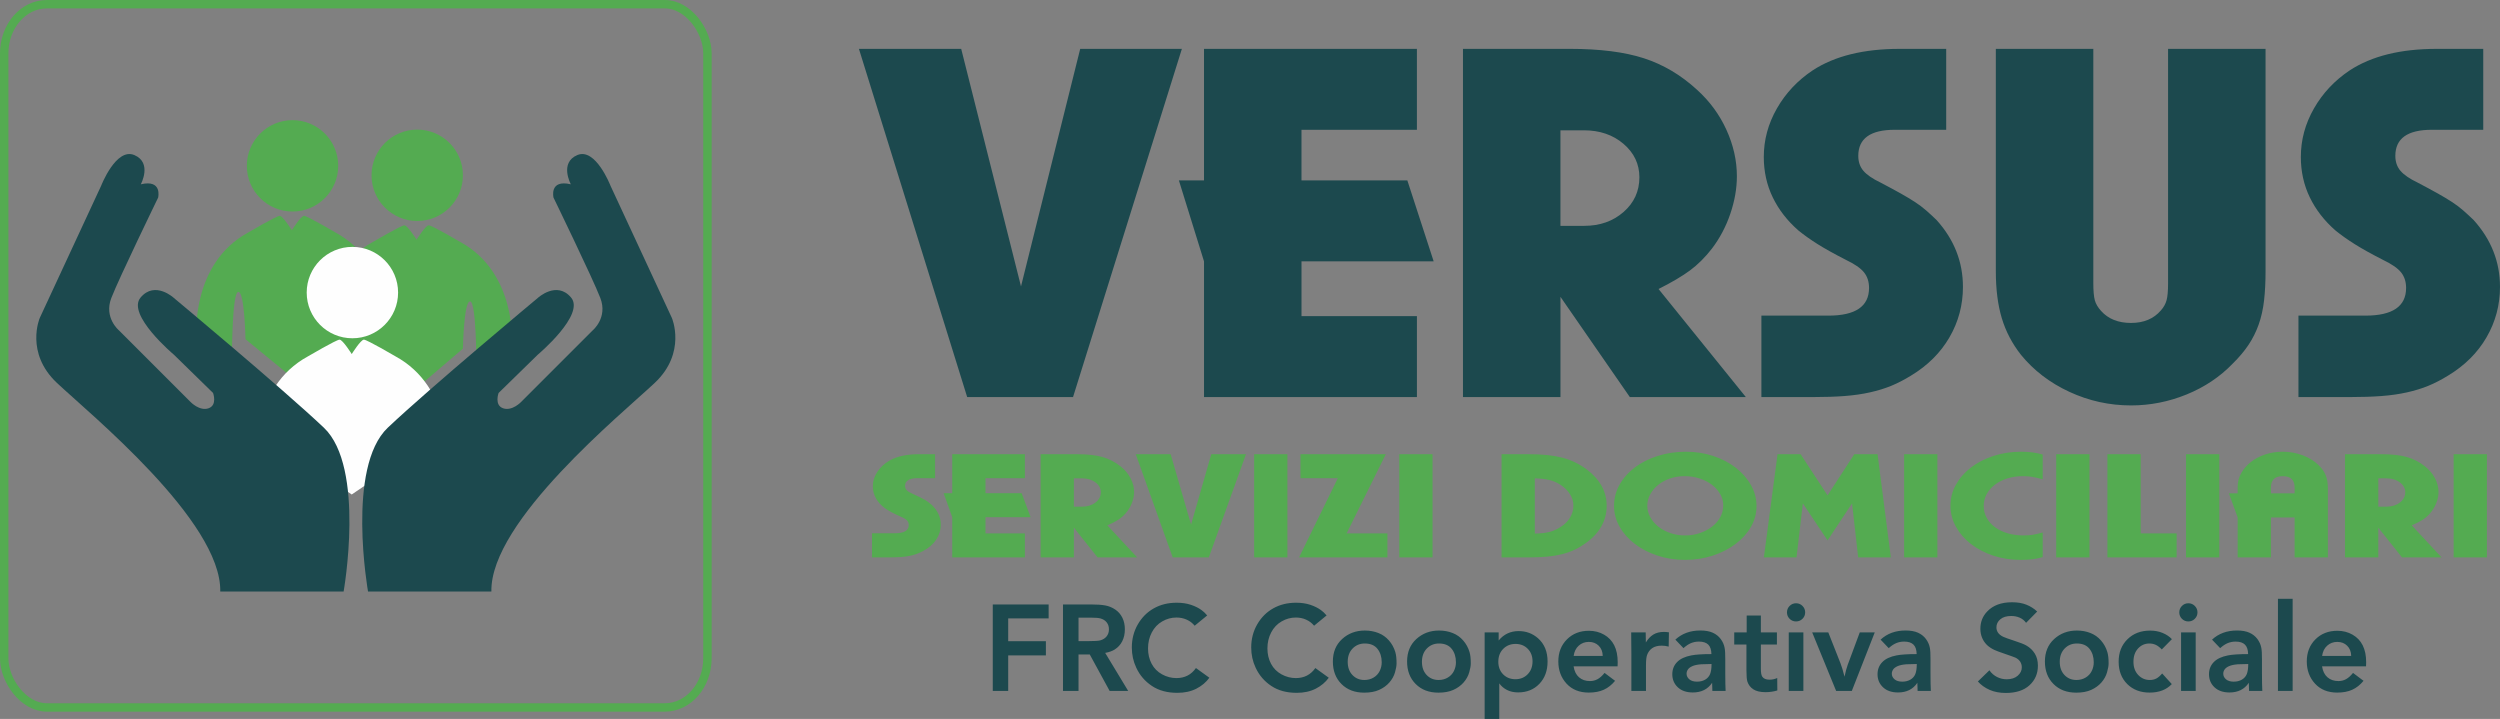
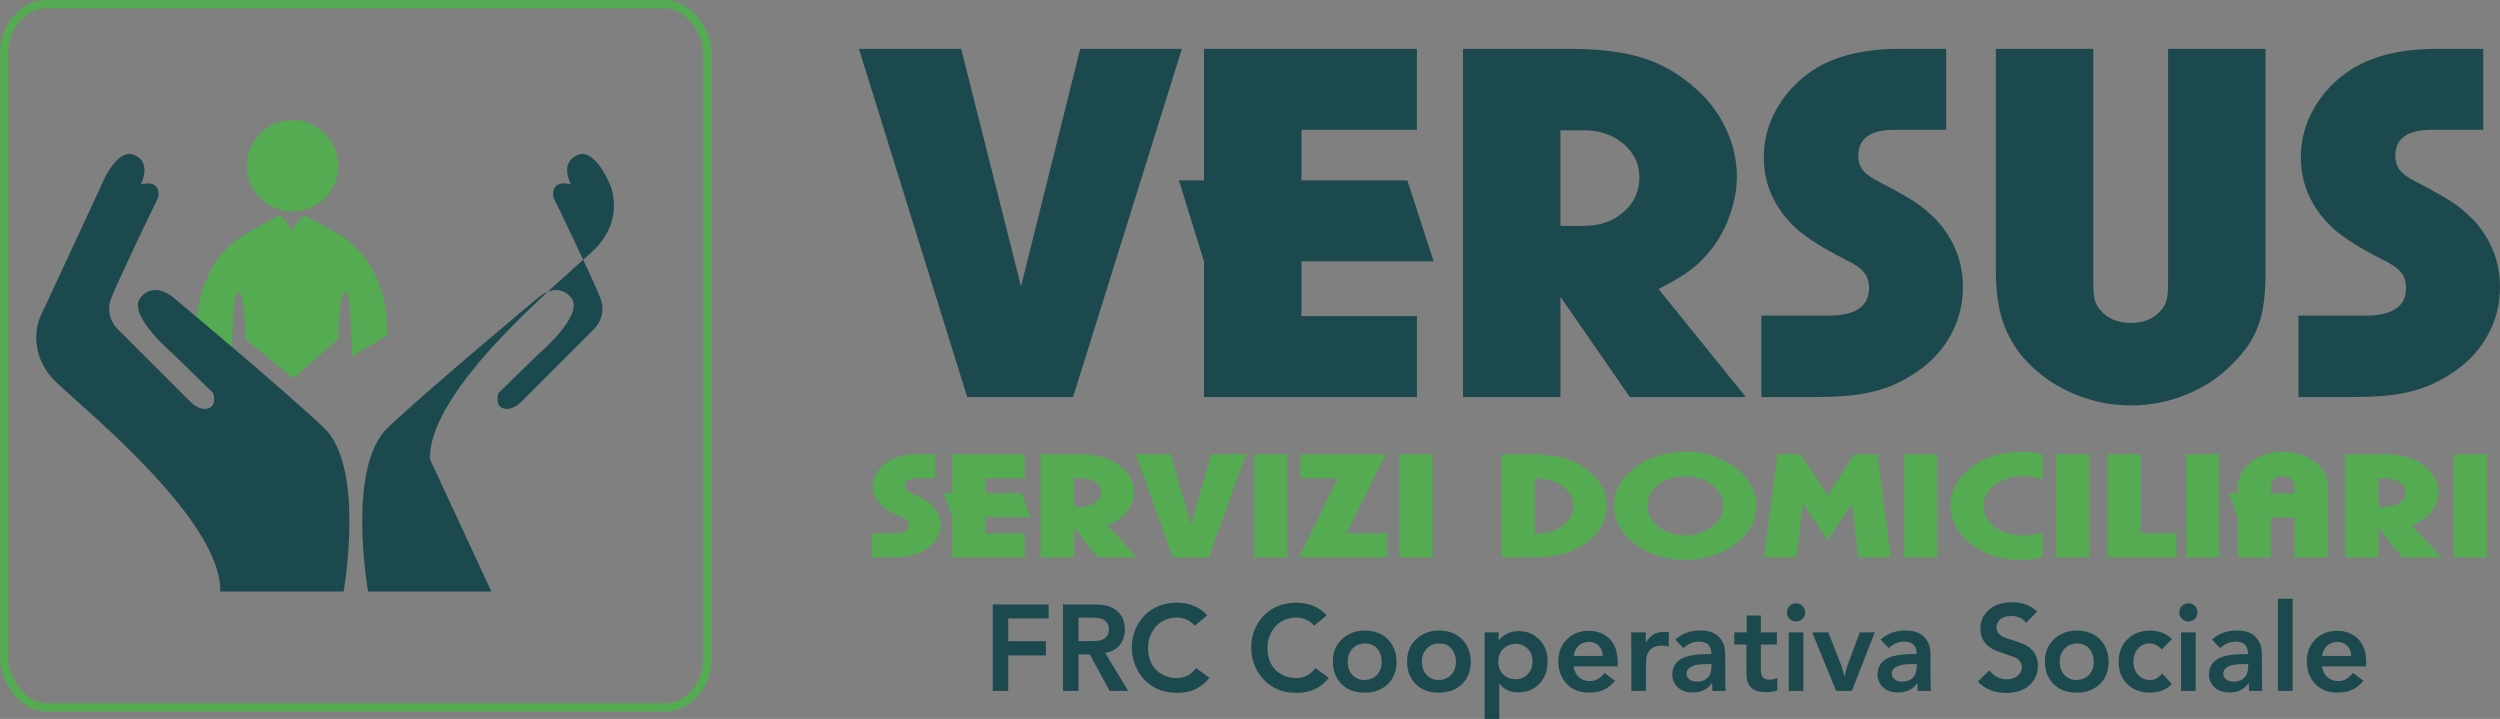
<svg xmlns="http://www.w3.org/2000/svg" xml:space="preserve" width="209.744mm" height="60.316mm" version="1.1" style="shape-rendering:geometricPrecision; text-rendering:geometricPrecision; image-rendering:optimizeQuality; fill-rule:evenodd; clip-rule:evenodd" viewBox="0 0 24258.55 6975.99">
  <rect x="0" y="0" width="24258.55" height="6975.99" fill="#808080" stroke="none" />
  <defs>
    <style type="text/css">
   
    .str0 {stroke:#54AB51;stroke-width:81.61;stroke-miterlimit:22.926}
    .fil3 {fill:none}
    .fil1 {fill:#FEFEFE}
    .fil0 {fill:#54AB51}
    .fil2 {fill:#1C494E}
    .fil5 {fill:#54AB51;fill-rule:nonzero}
    .fil4 {fill:#1C494E;fill-rule:nonzero}
    .fil6 {fill:#1C494E;fill-rule:nonzero}
   
  </style>
  </defs>
  <g id="Capa_x0020_1">
    <g id="_1335753264">
      <circle class="fil0" cx="2838.46" cy="1609.25" r="443.38" />
      <path class="fil0" d="M2845.08 3671.32l-463.04 -380.05c0,0 -8.73,-463.07 -69.88,-458.69 -61.16,4.37 -61.16,624.68 -61.16,624.68l-345.11 -200.94c0,0 -52.4,-698.94 502.37,-1000.36 0,0 275.21,-161.63 305.79,-161.63 30.58,0 117.94,139.78 117.94,139.78 0,0 87.36,-139.78 117.92,-139.78 30.58,0 305.79,161.63 305.79,161.63 554.78,301.42 502.38,1000.36 502.38,1000.36l-345.12 200.94c0,0 0,-620.31 -61.15,-624.68 -61.16,-4.38 -69.89,458.69 -69.89,458.69l-436.84 380.05z" />
-       <circle class="fil0" cx="4048.49" cy="1700.99" r="443.38" />
-       <path class="fil0" d="M4072.6 3741.22l-480.52 -358.2c0,0 -8.73,-463.07 -69.88,-458.7 -61.16,4.38 -61.16,624.69 -61.16,624.69l-345.11 -200.96c0,0 -52.4,-698.94 502.37,-1000.35 0,0 275.21,-161.64 305.79,-161.64 30.58,0 117.94,139.8 117.94,139.8 0,0 87.36,-139.8 117.94,-139.8 30.57,0 305.78,161.64 305.78,161.64 554.79,301.4 502.38,1000.35 502.38,1000.35l-345.11 200.96c0,0 0,-620.31 -61.16,-624.69 -61.15,-4.37 -69.89,458.7 -69.89,458.7l-419.35 358.2z" />
-       <circle class="fil1" cx="3419.45" cy="2838.96" r="443.38" />
-       <path class="fil1" d="M3412.98 4798.37l-449.94 -305.79c0,0 -8.73,-463.06 -69.88,-458.69 -61.16,4.38 -61.16,624.68 -61.16,624.68l-345.11 -200.94c0,0 -52.4,-698.94 502.37,-1000.36 0,0 275.21,-161.63 305.79,-161.63 30.58,0 117.94,139.8 117.94,139.8 0,0 87.36,-139.8 117.92,-139.8 30.58,0 305.79,161.63 305.79,161.63 554.79,301.42 502.38,1000.36 502.38,1000.36l-345.12 200.94c0,0 0,-620.3 -61.15,-624.68 -61.16,-4.37 -69.89,458.69 -69.89,458.69l-449.93 305.79z" />
      <path class="fil2" d="M2137.35 5739.56l1196.93 0c0,0 214.04,-1205.66 -192.21,-1590.08 -406.26,-384.4 -1454.68,-1258.08 -1454.68,-1258.08 0,0 -183.46,-170.38 -323.25,-4.37 -139.8,165.99 323.25,554.78 323.25,554.78l380.05 371.32c0,0 43.67,117.95 -43.68,148.52 -87.36,30.58 -174.74,-61.15 -174.74,-61.15l-694.56 -694.57c0,0 -148.53,-122.31 -74.26,-314.52 74.26,-192.21 454.29,-974.15 454.29,-974.15 0,0 43.64,-179.14 -168.22,-128.9 0,0 113.59,-209.68 -63.33,-283.94 -176.92,-74.26 -321.08,297.04 -321.08,297.04l-596.29 1284.28c0,0 -144.14,336.36 166,629.04 310.14,292.67 1598.82,1341.08 1585.77,2024.79z" />
-       <path class="fil2" d="M4768.08 5739.56l-1196.93 0c0,0 -214.04,-1205.66 192.21,-1590.08 406.26,-384.4 1454.68,-1258.08 1454.68,-1258.08 0,0 183.46,-170.38 323.25,-4.37 139.8,165.99 -323.25,554.78 -323.25,554.78l-380.05 371.32c0,0 -43.67,117.95 43.68,148.52 87.36,30.58 174.74,-61.15 174.74,-61.15l694.57 -694.57c0,0 148.52,-122.31 74.26,-314.52 -74.26,-192.21 -454.3,-974.15 -454.3,-974.15 0,0 -43.64,-179.14 168.22,-128.9 0,0 -113.59,-209.68 63.33,-283.94 176.92,-74.26 321.08,297.04 321.08,297.04l596.29 1284.28c0,0 144.14,336.36 -165.99,629.04 -310.15,292.67 -1598.83,1341.08 -1585.79,2024.79z" />
+       <path class="fil2" d="M4768.08 5739.56l-1196.93 0c0,0 -214.04,-1205.66 192.21,-1590.08 406.26,-384.4 1454.68,-1258.08 1454.68,-1258.08 0,0 183.46,-170.38 323.25,-4.37 139.8,165.99 -323.25,554.78 -323.25,554.78l-380.05 371.32c0,0 -43.67,117.95 43.68,148.52 87.36,30.58 174.74,-61.15 174.74,-61.15l694.57 -694.57c0,0 148.52,-122.31 74.26,-314.52 -74.26,-192.21 -454.3,-974.15 -454.3,-974.15 0,0 -43.64,-179.14 168.22,-128.9 0,0 -113.59,-209.68 63.33,-283.94 176.92,-74.26 321.08,297.04 321.08,297.04c0,0 144.14,336.36 -165.99,629.04 -310.15,292.67 -1598.83,1341.08 -1585.79,2024.79z" />
    </g>
    <rect class="fil3 str0" x="40.8" y="40.8" width="6823.81" height="6823.82" rx="412.99" ry="476.77" />
    <g id="_1335750480">
      <g>
        <path class="fil4" d="M8334.56 474.09l992.34 0 580.31 2304.9 574.52 -2304.9 986.55 0 -1056.18 3378.84 -1027.17 0 -1050.38 -3378.84zm3348.45 2061.75l-243.74 -785.19 243.74 0 0 -1276.56 2065.94 0 0 785.19 -1120.01 0 0 491.37 1027.15 0 255.35 785.19 -1282.5 0 0 531.9 1120.01 0 0 785.19 -2065.94 0 0 -1317.09zm2512.8 -2061.75l1038.76 0c290.16,0 529.07,30.39 716.71,91.18 187.63,60.78 358.83,162.09 513.58,303.94 123.8,111.45 219.55,241.47 287.26,390.07 67.71,148.59 101.56,298.87 101.56,450.85 0,118.2 -21.28,239.78 -63.83,364.73 -42.56,124.96 -102.53,238.09 -179.91,339.41 -65.77,84.43 -136.37,154.51 -211.82,210.23 -75.44,55.72 -177,115.67 -304.68,179.82l847.26 1048.61 -1125.8 0 -673.18 -972.63 0 972.63 -945.92 0 0 -3378.84zm1178.03 1717.28c150.89,0 277.59,-44.75 380.12,-134.24 102.52,-89.48 153.79,-201.78 153.79,-336.87 0,-128.33 -51.27,-236.4 -153.79,-324.21 -102.53,-87.8 -231.17,-131.7 -385.92,-131.7l-226.32 0 0 927.02 232.11 0zm1717.75 871.31l649.96 0c263.08,0 394.62,-89.5 394.62,-268.49 0,-60.78 -16.45,-111.44 -49.33,-151.96 -32.89,-40.53 -91.89,-81.05 -177,-121.58 -112.2,-57.41 -203.12,-108.07 -272.76,-151.97 -69.64,-43.9 -131.54,-87.81 -185.7,-131.71 -108.33,-94.56 -191.49,-201.78 -249.53,-321.67 -58.04,-119.89 -87.06,-250.76 -87.06,-392.6 0,-165.48 42.56,-322.51 127.67,-471.11 85.11,-148.6 201.18,-271.87 348.19,-369.8 212.79,-138.45 493.28,-207.69 841.47,-207.69l452.65 0 0 785.19 -499.09 0c-235.98,0 -353.98,84.42 -353.98,253.28 0,57.41 16.45,105.54 49.33,144.38 32.88,38.84 88.02,76.83 165.39,113.98 77.36,40.53 143.14,75.99 197.3,106.38 54.16,30.39 100.59,58.26 139.28,83.59 38.7,25.33 74.48,52.35 107.37,81.05 32.88,28.69 66.73,59.93 101.56,93.71 170.23,189.12 255.35,405.27 255.35,648.41 0,175.61 -43.53,338.57 -130.58,488.85 -87.06,150.29 -211.82,274.39 -374.32,372.33 -65.77,40.53 -129.61,73.45 -191.51,98.78 -61.9,25.33 -130.57,46.44 -206.01,63.32 -75.44,16.89 -157.65,28.71 -246.64,35.46 -88.98,6.75 -191.51,10.13 -307.57,10.13l-499.08 0 0 -790.26zm3946.18 -2588.59l945.93 0 0 2152.94c0,108.07 -4.83,204.31 -14.52,288.74 -9.67,84.43 -27.08,162.11 -52.23,233.03 -25.14,70.92 -58.03,136.78 -98.66,197.57 -40.62,60.79 -91.88,121.58 -153.78,182.36 -123.81,128.33 -272.76,227.96 -446.86,298.88 -174.09,70.92 -353.99,106.38 -539.69,106.38 -208.92,0 -408.16,-43.9 -597.73,-131.71 -189.57,-87.81 -346.26,-207.7 -470.07,-359.66 -85.1,-108.07 -147,-226.27 -185.69,-354.61 -38.69,-128.33 -58.03,-280.31 -58.03,-455.91l0 -2158 945.92 0 0 2269.45c0,77.66 4.83,134.23 14.5,169.69 9.68,35.46 29.99,70.08 60.93,103.85 69.64,77.68 166.36,116.51 290.16,116.51 123.8,0 220.52,-40.53 290.16,-121.58 27.09,-30.39 45.47,-63.32 55.13,-98.78 9.67,-35.46 14.5,-90.34 14.5,-164.63l0 -2274.52zm1265.1 2588.59l649.95 0c263.09,0 394.62,-89.5 394.62,-268.49 0,-60.78 -16.45,-111.44 -49.33,-151.96 -32.88,-40.53 -91.89,-81.05 -177,-121.58 -112.2,-57.41 -203.11,-108.07 -272.76,-151.97 -69.64,-43.9 -131.54,-87.81 -185.7,-131.71 -108.31,-94.56 -191.49,-201.78 -249.53,-321.67 -58.03,-119.89 -87.04,-250.76 -87.04,-392.6 0,-165.48 42.55,-322.51 127.67,-471.11 85.11,-148.6 201.16,-271.87 348.18,-369.8 212.79,-138.45 493.28,-207.69 841.47,-207.69l452.66 0 0 785.19 -499.09 0c-235.99,0 -353.99,84.42 -353.99,253.28 0,57.41 16.45,105.54 49.33,144.38 32.89,38.84 88.02,76.83 165.4,113.98 77.36,40.53 143.13,75.99 197.29,106.38 54.17,30.39 100.6,58.26 139.29,83.59 38.69,25.33 74.47,52.35 107.35,81.05 32.89,28.69 66.75,59.93 101.56,93.71 170.24,189.12 255.35,405.27 255.35,648.41 0,175.61 -43.52,338.57 -130.58,488.85 -87.04,150.29 -211.82,274.39 -374.32,372.33 -65.76,40.53 -129.61,73.45 -191.51,98.78 -61.9,25.33 -130.55,46.44 -206,63.32 -75.44,16.89 -157.66,28.71 -246.64,35.46 -88.99,6.75 -191.51,10.13 -307.58,10.13l-499.06 0 0 -790.26z" />
        <path class="fil5" d="M8461.43 5174.45l221.84 0c89.8,0 134.71,-26.52 134.71,-79.56 0,-18.02 -5.62,-33.03 -16.85,-45.05 -11.22,-12.01 -31.35,-24.02 -60.41,-36.03 -38.31,-17.01 -69.33,-32.04 -93.09,-45.05 -23.78,-13.01 -44.91,-26.02 -63.39,-39.03 -36.98,-28.02 -65.37,-59.81 -85.17,-95.34 -19.81,-35.53 -29.71,-74.31 -29.71,-116.35 0,-49.05 14.53,-95.59 43.58,-139.62 29.05,-44.04 68.67,-80.58 118.84,-109.61 72.63,-41.04 168.36,-61.55 287.22,-61.55l154.5 0 0 232.72 -170.35 0c-80.56,0 -120.83,25.02 -120.83,75.06 0,17.02 5.62,31.29 16.84,42.79 11.23,11.51 30.04,22.77 56.45,33.78 26.42,12.01 48.87,22.52 67.36,31.53 18.47,9.01 34.33,17.27 47.52,24.77 13.2,7.51 25.42,15.51 36.64,24.02 11.23,8.5 22.78,17.77 34.66,27.77 58.11,56.05 87.16,120.11 87.16,192.18 0,52.05 -14.86,100.34 -44.56,144.88 -29.71,44.54 -72.3,81.32 -127.77,110.35 -22.45,12.01 -44.24,21.77 -65.36,29.27 -21.13,7.51 -44.56,13.76 -70.32,18.77 -25.75,5 -53.8,8.5 -84.19,10.5 -30.37,2 -65.36,3.01 -104.98,3.01l-170.34 0 0 -234.22zm778.45 -156.14l-83.19 -232.72 83.19 0 0 -378.34 705.17 0 0 232.72 -382.31 0 0 145.62 350.62 0 87.14 232.72 -437.75 0 0 157.64 382.31 0 0 232.72 -705.17 0 0 -390.36zm857.67 -611.06l354.56 0c99.05,0 180.6,9.01 244.64,27.03 64.04,18.01 122.48,48.04 175.29,90.07 42.25,33.03 74.93,71.57 98.05,115.61 23.11,44.04 34.67,88.58 34.67,133.62 0,35.03 -7.26,71.06 -21.79,108.09 -14.53,37.03 -35.01,70.56 -61.43,100.6 -22.44,25.02 -46.54,45.79 -72.3,62.3 -25.73,16.52 -60.41,34.28 -103.99,53.3l289.2 310.78 -384.27 0 -229.78 -288.27 0 288.27 -322.87 0 0 -1001.41zm402.11 508.96c51.5,0 94.75,-13.27 129.73,-39.79 35.01,-26.52 52.5,-59.81 52.5,-99.84 0,-38.04 -17.49,-70.07 -52.5,-96.09 -34.99,-26.02 -78.89,-39.03 -131.71,-39.03l-77.26 0 0 274.75 79.24 0zm520.95 -508.96l338.73 0 198.08 683.12 196.09 -683.12 336.74 0 -360.51 1001.41 -350.59 0 -358.53 -1001.41zm1148.85 0l322.87 0 0 1001.41 -322.87 0 0 -1001.41zm812.14 232.72l-362.48 0 0 -232.72 827.97 0 -380.32 768.7 396.16 0 0 232.72 -857.68 0 376.35 -768.7zm596.22 -232.72l322.87 0 0 1001.41 -322.87 0 0 -1001.41zm992.39 0l267.41 0c64.7,0 123.46,2.75 176.29,8.26 52.81,5.51 101.35,14.02 145.59,25.53 44.24,11.51 85.49,26.52 123.8,45.04 38.29,18.52 75.27,40.79 110.92,66.82 130.74,98.09 196.11,216.7 196.11,355.82 0,70.07 -16.85,135.62 -50.51,196.68 -33.68,61.06 -84.19,115.61 -151.53,163.66 -35.67,26.02 -71.96,47.79 -108.95,65.3 -36.98,17.52 -77.25,31.78 -120.83,42.79 -43.58,11.01 -91.79,19.01 -144.6,24.02 -52.82,5.01 -112.25,7.51 -178.26,7.51l-265.43 0 0 -1001.41zm322.86 770.2c58.11,-0.99 106.31,-6.5 144.6,-16.52 38.31,-10 75.28,-27.02 110.94,-51.04 38.29,-25.03 67.67,-55.31 88.13,-90.84 20.48,-35.53 30.72,-72.82 30.72,-111.85 0,-39.03 -10.89,-76.07 -32.68,-111.1 -21.79,-35.03 -52.49,-65.55 -92.12,-91.58 -34.33,-22.02 -69.97,-37.54 -106.95,-46.55 -36.98,-9 -84.52,-14.5 -142.63,-16.5l0 535.98zm1467.78 -794.22c92.43,0 180.25,13.76 263.45,41.29 83.19,27.53 155.83,65.31 217.88,113.36 62.06,48.04 111.26,104.09 147.58,168.14 36.32,64.06 54.47,132.13 54.47,204.19 0,72.07 -18.16,139.62 -54.47,202.68 -36.32,63.06 -86.18,118.36 -149.56,165.9 -63.39,47.55 -137,85.08 -220.86,112.6 -83.85,27.53 -173.31,41.29 -268.4,41.29 -95.07,0 -184.22,-13.76 -267.41,-41.29 -83.19,-27.53 -156.15,-65.06 -218.87,-112.6 -62.72,-47.54 -112.25,-103.09 -148.56,-166.65 -36.31,-63.55 -54.46,-131.36 -54.46,-203.43 0,-74.07 18.16,-143.13 54.46,-207.19 36.32,-64.06 85.84,-119.61 148.56,-166.65 62.72,-47.04 136.67,-84.07 221.84,-111.1 85.18,-27.03 176.63,-40.54 274.35,-40.54zm-15.86 237.21c-50.17,0 -97.05,7.51 -140.63,22.52 -43.58,15.01 -81.55,35.54 -113.9,61.56 -32.36,26.02 -58.11,56.55 -77.25,91.58 -19.15,35.03 -28.72,72.07 -28.72,111.1 0,39.03 9.56,76.07 28.72,111.1 19.14,35.03 45.56,65.81 79.23,92.34 33.67,26.52 72.63,47.29 116.86,62.3 44.24,15.01 91.45,22.52 141.63,22.52 51.5,0 99.71,-7.76 144.6,-23.27 44.9,-15.52 84.19,-36.28 117.87,-62.3 33.68,-26.02 60.07,-56.81 79.23,-92.34 19.14,-35.53 28.72,-73.32 28.72,-113.34 0,-39.05 -9.91,-75.83 -29.71,-110.36 -19.81,-34.52 -46.54,-64.55 -80.22,-90.07 -33.67,-25.53 -73.28,-45.8 -118.85,-60.81 -45.55,-15.01 -94.75,-22.52 -147.57,-22.52zm903.24 -213.19l223.83 0 261.47 399.37 259.48 -399.37 225.81 0 128.75 1001.41 -316.93 0 -59.43 -523.98 -237.69 358.83 -239.69 -358.83 -61.4 523.98 -316.91 0 132.71 -1001.41zm1228.08 0l322.87 0 0 1001.41 -322.87 0 0 -1001.41zm1344.96 998.41c-33,10.02 -66.68,17.02 -101.02,21.03 -34.33,4 -72.63,6 -114.88,6 -93.76,0 -181.9,-13.76 -264.44,-41.29 -82.53,-27.53 -154.5,-65.06 -215.9,-112.6 -61.41,-47.54 -109.94,-103.34 -145.6,-167.4 -35.65,-64.05 -53.47,-132.12 -53.47,-204.18 0,-73.06 17.82,-141.38 53.47,-204.93 35.66,-63.55 84.52,-119.1 146.6,-166.65 62.06,-47.55 134.7,-84.82 217.89,-111.85 83.19,-27.03 172.99,-40.54 269.38,-40.54 39.61,0 76.26,2.26 109.94,6.75 33.66,4.51 66.34,11.27 98.03,20.27l0 240.21c-40.93,-11.01 -74.93,-18.76 -102,-23.27 -27.08,-4.5 -56.46,-6.75 -88.15,-6.75 -55.46,0 -106.3,7.26 -152.52,21.77 -46.22,14.52 -86.5,34.79 -120.84,60.81 -34.33,26.02 -61.06,56.55 -80.21,91.58 -19.15,35.03 -28.72,73.57 -28.72,115.61 0,41.04 9.56,79.06 28.72,114.1 19.15,35.03 45.88,65.31 80.21,90.84 34.34,25.53 75.28,45.29 122.83,59.3 47.52,14.02 99.69,21.03 156.47,21.03 31.7,0 60.08,-2 85.18,-6 25.09,-4.01 58.09,-11.52 99.03,-22.53l0 238.72zm130.73 -998.41l322.87 0 0 1001.41 -322.87 0 0 -1001.41zm497.19 0l322.86 0 0 768.7 348.63 0 0 232.72 -671.49 0 0 -1001.41zm762.6 0l322.86 0 0 1001.41 -322.86 0 0 -1001.41zm501.15 614.06l-85.17 -234.22 85.17 0 0 -64.56c0,-47.04 11.55,-91.08 34.66,-132.12 23.11,-41.04 54.47,-77.07 94.09,-108.09 39.62,-31.03 85.84,-55.31 138.65,-72.82 52.83,-17.52 109.61,-26.28 170.35,-26.28 67.34,0 131.72,11.51 193.13,34.54 61.41,23.02 112.58,54.54 153.51,94.59 33.01,32.03 56.45,65.31 70.32,99.84 13.87,34.54 20.8,76.32 20.8,125.36l0 671.12 -322.86 0 0 -387.35 -229.78 0 0 387.35 -322.87 0 0 -387.35zm552.65 -234.22l0 -57.05c0,-73.06 -38.31,-109.6 -114.89,-109.6 -76.58,0 -114.88,36.54 -114.88,109.6l0 57.05 229.78 0zm489.24 -379.84l354.56 0c99.05,0 180.59,9.01 244.63,27.03 64.05,18.01 122.49,48.04 175.3,90.07 42.25,33.03 74.93,71.57 98.05,115.61 23.1,44.04 34.66,88.58 34.66,133.62 0,35.03 -7.26,71.06 -21.79,108.09 -14.53,37.03 -35,70.56 -61.41,100.6 -22.45,25.02 -46.54,45.79 -72.3,62.3 -25.75,16.52 -60.41,34.28 -103.99,53.3l289.2 310.78 -384.28 0 -229.77 -288.27 0 288.27 -322.87 0 0 -1001.41zm402.11 508.96c51.5,0 94.75,-13.27 129.73,-39.79 35,-26.52 52.49,-59.81 52.49,-99.84 0,-38.04 -17.49,-70.07 -52.49,-96.09 -34.99,-26.02 -78.89,-39.03 -131.71,-39.03l-77.26 0 0 274.75 79.24 0zm651.67 -508.96l322.86 0 0 1001.41 -322.86 0 0 -1001.41z" />
      </g>
      <path class="fil6" d="M9633.21 5865.19l542.11 0 0 135.04 -392.31 0 0 221.45 365.75 0 0 137.79 -365.75 0 0 344.87 -149.8 0 0 -839.16zm832.08 485.03l0 354.12 -150.59 0 0 -839.16 272.24 0c58.47,0 104.72,3.34 138.97,9.84 34.64,6.5 66.72,19.88 96.25,39.76 29.72,20.08 52.57,46.46 68.7,79.13 16.15,32.67 24.22,70.08 24.22,112.4 0,43.12 -8.27,81.3 -25.01,114.96 -16.74,33.66 -41.34,60.63 -73.62,81.1 -23.43,14.95 -54.14,25.98 -92.32,32.87l223.22 369.09 -179.92 0 -193.1 -354.12 -109.05 0zm0 -129.13l95.66 0c58.47,0 96.66,-2.37 114.18,-6.89 27.35,-7.68 48.41,-20.86 63.18,-39.57 14.76,-18.7 22.24,-41.34 22.24,-68.31 0,-25.78 -7.09,-47.84 -21.26,-66.33 -14.36,-18.51 -34.05,-31.31 -59.45,-38.58 -18.51,-5.52 -49.21,-8.07 -92.32,-8.07l-122.24 0 0 227.75zm1248.58 -249.21l-121.26 99.8c-21.06,-25.79 -46.84,-45.48 -77.55,-59.05 -30.51,-13.77 -63.59,-20.47 -99.41,-20.47 -48.43,0 -94.49,12.4 -137.79,37.4 -43.5,24.99 -77.36,60.82 -101.57,107.27 -24.22,46.46 -36.42,98.23 -36.42,155.12 0,55.7 11.81,105.5 35.24,149.41 23.42,43.89 57.27,77.95 101.18,102.16 44.09,24.21 90.55,36.22 139.37,36.22 80.71,0 143.69,-32.49 189.17,-97.44l130.31 94.09c-31.9,44.1 -74.22,79.53 -126.58,106.3 -52.55,26.77 -113.97,40.16 -184.24,40.16 -98.03,0 -180.52,-22.44 -247.44,-67.32 -66.93,-44.68 -117.32,-103.34 -151.18,-176.17 -28.74,-61.03 -43.12,-126.38 -43.12,-196.06 0,-82.28 19.29,-157.09 57.88,-224.2 38.58,-67.32 90.35,-119.29 155.12,-155.71 64.76,-36.62 138.97,-54.93 222.43,-54.93 51.77,0 97.84,6.89 137.99,20.29 40.16,13.38 74.4,30.31 102.36,50.79 17.72,12.2 36.22,29.72 55.5,52.36zm1158.44 0l-121.26 99.8c-21.06,-25.79 -46.84,-45.48 -77.55,-59.05 -30.51,-13.77 -63.59,-20.47 -99.41,-20.47 -48.43,0 -94.49,12.4 -137.79,37.4 -43.5,24.99 -77.36,60.82 -101.57,107.27 -24.22,46.46 -36.42,98.23 -36.42,155.12 0,55.7 11.81,105.5 35.24,149.41 23.42,43.89 57.27,77.95 101.18,102.16 44.09,24.21 90.55,36.22 139.37,36.22 80.71,0 143.69,-32.49 189.17,-97.44l130.31 94.09c-31.9,44.1 -74.22,79.53 -126.58,106.3 -52.55,26.77 -113.97,40.16 -184.24,40.16 -98.03,0 -180.52,-22.44 -247.44,-67.32 -66.93,-44.68 -117.32,-103.34 -151.18,-176.17 -28.74,-61.03 -43.12,-126.38 -43.12,-196.06 0,-82.28 19.29,-157.09 57.88,-224.2 38.58,-67.32 90.35,-119.29 155.12,-155.71 64.76,-36.62 138.97,-54.93 222.43,-54.93 51.77,0 97.84,6.89 137.99,20.29 40.16,13.38 74.4,30.31 102.36,50.79 17.72,12.2 36.22,29.72 55.5,52.36zm679.13 464.94c0,22.65 -4.93,51.77 -15.16,87.21 -10.24,35.63 -28.54,68.5 -54.72,98.42 -26.38,29.92 -59.45,53.93 -99.21,71.85 -39.96,17.92 -88.19,26.77 -145.08,26.77 -91.14,0 -164.56,-27.95 -220.27,-83.67 -55.9,-55.7 -83.66,-128.54 -83.66,-218.5 0,-90.75 29.92,-163.57 89.96,-218.29 60.04,-54.73 133.46,-82.29 220.27,-82.29 47.25,0 90.94,7.88 131.29,23.83 40.16,15.74 74.41,39.96 102.75,72.63 28.54,32.67 49.21,70.27 61.82,112.99 8.06,26.97 12.01,63.2 12.01,109.05zm-144.1 -10.43c0,-52.36 -13.77,-95.66 -41.14,-130.31 -27.55,-34.64 -68.5,-51.97 -122.63,-51.97 -47.64,0 -87.21,16.34 -118.7,48.82 -31.69,32.48 -47.44,75.39 -47.44,128.74 0,53.54 15.36,96.25 45.87,128.35 30.51,32.08 69.09,48.22 115.75,48.22 33.26,0 63.18,-7.86 89.57,-23.62 26.37,-15.75 46.05,-37.01 59.04,-63.38 13.2,-26.58 19.68,-54.93 19.68,-84.85zm864.36 10.43c0,22.65 -4.93,51.77 -15.16,87.21 -10.24,35.63 -28.54,68.5 -54.72,98.42 -26.38,29.92 -59.45,53.93 -99.21,71.85 -39.96,17.92 -88.19,26.77 -145.08,26.77 -91.14,0 -164.56,-27.95 -220.27,-83.67 -55.9,-55.7 -83.66,-128.54 -83.66,-218.5 0,-90.75 29.92,-163.57 89.96,-218.29 60.04,-54.73 133.46,-82.29 220.27,-82.29 47.25,0 90.94,7.88 131.29,23.83 40.16,15.74 74.41,39.96 102.75,72.63 28.54,32.67 49.21,70.27 61.82,112.99 8.06,26.97 12.01,63.2 12.01,109.05zm-144.1 -10.43c0,-52.36 -13.77,-95.66 -41.14,-130.31 -27.55,-34.64 -68.5,-51.97 -122.63,-51.97 -47.64,0 -87.21,16.34 -118.7,48.82 -31.69,32.48 -47.44,75.39 -47.44,128.74 0,53.54 15.36,96.25 45.87,128.35 30.51,32.08 69.09,48.22 115.75,48.22 33.26,0 63.18,-7.86 89.57,-23.62 26.37,-15.75 46.05,-37.01 59.04,-63.38 13.2,-26.58 19.68,-54.93 19.68,-84.85zm414.56 -290.15l0 78.54c50.39,-60.82 114.95,-91.14 193.89,-91.14 72.64,0 135.24,23.22 187.99,69.68 61.81,54.72 92.71,129.72 92.71,225.58 0,88.78 -26.37,161.03 -79.53,216.53 -52.95,55.52 -121.65,83.26 -205.89,83.26 -41.14,0 -77.17,-7.86 -108.07,-23.62 -30.9,-15.74 -56.11,-37.01 -75.2,-63.97l0 344.87 -141.92 0 0 -839.75 136.03 0zm-3.34 284.45c0,50.2 15.54,91.14 46.84,122.83 31.49,31.49 71.06,47.25 119.29,47.25 48.03,0 87.6,-16.15 118.9,-48.43 31.49,-32.28 47.05,-74.02 47.05,-125.2 0,-49.61 -15.36,-90.16 -46.46,-121.65 -30.9,-31.49 -70.47,-47.25 -118.5,-47.25 -48.03,0 -87.8,15.95 -119.68,48.03 -31.69,32.08 -47.43,73.63 -47.43,124.41zm1157.25 44.88l-426.77 0c6.89,46.46 24.42,82.08 52.55,106.5 28.15,24.4 63.39,36.61 106.1,36.61 26.97,0 51.57,-6.1 73.81,-18.3 22.25,-12.02 45.08,-32.29 68.11,-60.82l101.96 76.76c-31.89,38.78 -68.1,67.52 -108.85,86.22 -40.76,18.7 -89.57,27.95 -146.06,27.95 -90.75,0 -162.59,-28.94 -215.94,-86.81 -53.14,-57.88 -79.92,-129.72 -79.92,-215.36 0,-87 27.95,-158.25 83.47,-213.97 55.5,-55.71 126.56,-83.66 212.98,-83.66 54.72,0 103.73,12.6 147.44,37.59 43.5,24.81 76.57,59.45 98.82,103.75 22.24,44.29 33.46,99.01 33.46,164.36 0,8.47 -0.39,21.45 -1.18,39.17zm-144.1 -100.98c-0.79,-41.14 -13.77,-74.01 -38.97,-98.82 -25.2,-24.8 -57.09,-37.21 -96.07,-37.21 -37.99,0 -70.67,12.21 -97.64,36.42 -27.17,24.22 -43.5,57.48 -49.41,99.6l282.08 0zm642.32 -228.93l-2.36 138.38c-24.61,-6.11 -46.85,-9.06 -66.73,-9.06 -38.98,0 -69.88,8.07 -93.3,24.42 -23.24,16.33 -39.76,38.77 -49.8,67.12 -6.89,19.68 -10.43,52.76 -10.43,99.21l0 248.62 -141.73 0 0 -352.35c0,-86.22 -0.6,-158.07 -1.78,-215.75l140.74 0 1.58 98.03c20.47,-34.25 44.68,-59.84 72.83,-76.97 27.95,-17.12 62,-25.58 101.96,-25.58 14.17,0 30.51,1.38 49.02,3.93zm412.4 211.21c-0.8,-41.93 -11.03,-72.63 -30.92,-92.12 -19.67,-19.29 -49.79,-29.13 -90.16,-29.13 -27.75,0 -53.54,5.12 -77.35,14.97 -23.83,10.04 -48.03,26.17 -72.64,48.62l-78.92 -82.49c63.77,-59.25 144.68,-88.78 242.71,-88.78 48.03,0 87.99,7.09 119.68,21.27 31.69,14.17 57.48,34.44 77.36,60.82 19.68,26.37 32.48,54.91 38.18,85.62 4.73,22.24 6.89,59.64 6.5,111.81l0 130.9c0,78.94 1.18,137.6 3.34,175.99l-128.53 0c-1.19,-24.99 -1.98,-51.38 -2.37,-78.94 -41.93,62.59 -104.32,93.89 -187.39,93.89 -61.43,0 -110.04,-16.72 -145.67,-50.2 -35.44,-33.46 -53.34,-75.58 -53.34,-126.76 0,-46.66 15.35,-85.63 45.86,-117.32 30.51,-31.89 76.77,-53.54 138.78,-65.54 43.7,-8.47 108.86,-12.61 194.88,-12.61zm1.18 96.26c-55.32,1.18 -89.37,2.16 -102.17,2.75 -36.41,3.15 -64.76,9.25 -84.64,18.31 -20.08,9.06 -34.25,19.88 -42.71,32.48 -8.47,12.8 -12.8,26.18 -12.8,40.35 0,21.26 8.86,39.37 26.58,54.53 17.72,15.15 42.71,22.83 75,22.83 29.92,0 56.09,-6.5 78.53,-19.29 22.25,-12.99 38.19,-30.71 47.84,-53.73 9.45,-22.84 14.38,-55.52 14.38,-98.23zm634.43 -306.89l0 118.31 -155.71 0 0 237.6c0,35.03 4.34,59.45 13.19,73.22 13.2,20.08 36.42,29.92 69.88,29.92 26.77,0 51.98,-5.31 75.59,-16.15l0.98 120.68c-36.03,11.02 -74.01,16.53 -114.17,16.72 -50.98,-0.2 -90.75,-9.25 -118.7,-27.76 -28.15,-18.49 -47.25,-43.5 -57.68,-74.99 -6.11,-19.29 -9.25,-55.71 -9.25,-109.64l0 -249.6 -118.31 0 0 -118.31 120.67 0 0 -163.18 137.79 0 0 163.18 155.71 0zm185.62 -282.47c24.61,0 45.48,8.66 62.61,25.99 17.12,17.12 25.78,37.98 25.78,62.2 0,24.6 -8.66,45.47 -25.98,62.59 -17.33,17.13 -38.19,25.6 -62.41,25.6 -24.6,0 -45.47,-8.47 -62.59,-25.6 -16.93,-17.13 -25.58,-37.99 -25.58,-62.59 0,-24.22 8.65,-45.08 25.58,-62.2 17.13,-17.33 37.99,-25.99 62.59,-25.99zm71.06 282.47l0 568.1 -141.92 0 0 -568.1 141.92 0zm692.71 0l-222.63 568.1 -152.17 0 -232.47 -568.1 156.3 0 118.11 299.4c12.01,29.92 24.99,73.42 39.37,130.31 10.63,-49.21 20.86,-87.21 30.51,-113.58l117.51 -316.14 145.47 0zm406.49 210.62c-0.8,-41.93 -11.03,-72.63 -30.92,-92.12 -19.67,-19.29 -49.79,-29.13 -90.16,-29.13 -27.75,0 -53.54,5.12 -77.35,14.97 -23.83,10.04 -48.03,26.17 -72.64,48.62l-78.92 -82.49c63.77,-59.25 144.68,-88.78 242.71,-88.78 48.03,0 87.99,7.09 119.68,21.27 31.69,14.17 57.48,34.44 77.36,60.82 19.68,26.37 32.48,54.91 38.18,85.62 4.73,22.24 6.89,59.64 6.5,111.81l0 130.9c0,78.94 1.18,137.6 3.34,175.99l-128.53 0c-1.19,-24.99 -1.98,-51.38 -2.37,-78.94 -41.93,62.59 -104.32,93.89 -187.39,93.89 -61.43,0 -110.04,-16.72 -145.67,-50.2 -35.44,-33.46 -53.34,-75.58 -53.34,-126.76 0,-46.66 15.35,-85.63 45.86,-117.32 30.51,-31.89 76.77,-53.54 138.78,-65.54 43.7,-8.47 108.86,-12.61 194.88,-12.61zm1.18 96.26c-55.32,1.18 -89.37,2.16 -102.17,2.75 -36.41,3.15 -64.76,9.25 -84.64,18.31 -20.08,9.06 -34.25,19.88 -42.71,32.48 -8.47,12.8 -12.8,26.18 -12.8,40.35 0,21.26 8.86,39.37 26.58,54.53 17.72,15.15 42.71,22.83 75,22.83 29.92,0 56.09,-6.5 78.53,-19.29 22.25,-12.99 38.19,-30.71 47.84,-53.73 9.45,-22.84 14.38,-55.52 14.38,-98.23zm1168.27 -509.24l-107.68 109.64c-16.13,-22.44 -36.8,-38.98 -61.81,-50 -24.99,-10.83 -52.36,-16.34 -81.89,-16.34 -46.07,0 -81.69,10.63 -106.69,32.29 -24.99,21.45 -37.39,47.43 -37.39,77.75 0,19.68 5.31,37.01 15.74,52.17 10.63,15.35 27.17,28.34 50,39.57 17.33,8.06 53.55,21.06 108.86,38.97 55.52,17.92 94.09,33.08 115.95,45.87 34.64,19.88 62,46.07 81.89,78.35 20.08,32.28 30.12,71.45 30.12,117.72 0,76.37 -27.17,139.56 -81.49,189.36 -54.14,49.8 -130.9,74.81 -229.92,74.81 -59.64,0 -112.2,-10.24 -157.87,-30.31 -45.48,-20.27 -83.26,-47.25 -113.18,-81.1l111.81 -108.46c20.27,28.94 45.07,50.59 74.4,65.16 29.13,14.76 60.43,22.04 93.31,22.04 45.07,0 80.71,-11.61 107.08,-34.65 26.38,-23.03 39.57,-50 39.57,-80.71 0,-21.65 -5.51,-40.35 -16.13,-56.29 -10.83,-15.95 -25.6,-28.54 -44.49,-37.8 -11.61,-5.32 -44.48,-17.33 -98.62,-35.63 -54.13,-18.51 -89.96,-31.69 -107.27,-39.96 -31.11,-14.95 -56.3,-32.08 -75.2,-51.57 -19.1,-19.29 -33.85,-42.32 -44.48,-68.5 -10.63,-26.37 -15.75,-54.91 -15.75,-85.62 0,-64.97 21.85,-120.67 65.75,-166.73 56.49,-60.04 137,-89.96 241.53,-89.96 53.14,0 99.41,7.68 138.78,23.42 39.37,15.56 74.4,37.6 105.11,66.54zm693.1 502.94c0,22.65 -4.93,51.77 -15.16,87.21 -10.24,35.63 -28.54,68.5 -54.72,98.42 -26.38,29.92 -59.45,53.93 -99.21,71.85 -39.96,17.92 -88.19,26.77 -145.08,26.77 -91.14,0 -164.56,-27.95 -220.27,-83.67 -55.9,-55.7 -83.66,-128.54 -83.66,-218.5 0,-90.75 29.92,-163.57 89.96,-218.29 60.04,-54.73 133.46,-82.29 220.27,-82.29 47.25,0 90.94,7.88 131.29,23.83 40.16,15.74 74.41,39.96 102.75,72.63 28.54,32.67 49.21,70.27 61.82,112.99 8.06,26.97 12.01,63.2 12.01,109.05zm-144.1 -10.43c0,-52.36 -13.77,-95.66 -41.14,-130.31 -27.55,-34.64 -68.5,-51.97 -122.63,-51.97 -47.64,0 -87.21,16.34 -118.7,48.82 -31.69,32.48 -47.44,75.39 -47.44,128.74 0,53.54 15.36,96.25 45.87,128.35 30.51,32.08 69.09,48.22 115.75,48.22 33.26,0 63.18,-7.86 89.57,-23.62 26.37,-15.75 46.05,-37.01 59.04,-63.38 13.2,-26.58 19.68,-54.93 19.68,-84.85zm758.25 -224.4l-98.03 99.8c-19.88,-20.67 -39.37,-35.63 -58.26,-44.49 -18.7,-8.66 -39.37,-13.19 -61.62,-13.19 -43.89,0 -80.71,16.15 -110.43,48.23 -29.72,32.08 -44.68,75.19 -44.68,129.33 0,52.75 15.35,95.27 46.07,127.76 30.71,32.48 68.3,48.81 112.59,48.81 23.81,0 44.88,-4.72 63.38,-14.36 18.51,-9.65 37.21,-25.99 56.5,-49.02l93.5 103.14c-51.97,54.93 -123.62,82.49 -215.15,82.49 -88.78,0 -161.22,-27.56 -216.93,-82.68 -55.71,-55.31 -83.66,-127.55 -83.66,-217.11 0,-89.37 28.53,-161.82 85.42,-217.71 56.89,-56.11 130.31,-84.05 220.27,-84.05 44.3,0 84.45,7.47 120.86,22.63 36.22,14.95 66.34,35.03 90.16,60.43zm159.84 -348.22c24.61,0 45.48,8.66 62.61,25.99 17.12,17.12 25.78,37.98 25.78,62.2 0,24.6 -8.66,45.47 -25.98,62.59 -17.33,17.13 -38.19,25.6 -62.41,25.6 -24.6,0 -45.47,-8.47 -62.59,-25.6 -16.93,-17.13 -25.58,-37.99 -25.58,-62.59 0,-24.22 8.65,-45.08 25.58,-62.2 17.13,-17.33 37.99,-25.99 62.59,-25.99zm71.06 282.47l0 568.1 -141.92 0 0 -568.1 141.92 0zm508.66 210.62c-0.8,-41.93 -11.03,-72.63 -30.92,-92.12 -19.67,-19.29 -49.79,-29.13 -90.16,-29.13 -27.75,0 -53.54,5.12 -77.35,14.97 -23.83,10.04 -48.03,26.17 -72.64,48.62l-78.92 -82.49c63.77,-59.25 144.68,-88.78 242.71,-88.78 48.03,0 87.99,7.09 119.68,21.27 31.69,14.17 57.48,34.44 77.36,60.82 19.68,26.37 32.48,54.91 38.18,85.62 4.73,22.24 6.89,59.64 6.5,111.81l0 130.9c0,78.94 1.18,137.6 3.34,175.99l-128.53 0c-1.19,-24.99 -1.98,-51.38 -2.37,-78.94 -41.93,62.59 -104.32,93.89 -187.39,93.89 -61.43,0 -110.04,-16.72 -145.67,-50.2 -35.44,-33.46 -53.34,-75.58 -53.34,-126.76 0,-46.66 15.35,-85.63 45.86,-117.32 30.51,-31.89 76.77,-53.54 138.78,-65.54 43.7,-8.47 108.86,-12.61 194.88,-12.61zm1.18 96.26c-55.32,1.18 -89.37,2.16 -102.17,2.75 -36.41,3.15 -64.76,9.25 -84.64,18.31 -20.08,9.06 -34.25,19.88 -42.71,32.48 -8.47,12.8 -12.8,26.18 -12.8,40.35 0,21.26 8.86,39.37 26.58,54.53 17.72,15.15 42.71,22.83 75,22.83 29.92,0 56.09,-6.5 78.53,-19.29 22.25,-12.99 38.19,-30.71 47.84,-53.73 9.45,-22.84 14.38,-55.52 14.38,-98.23zm430.88 -632.66l0 893.87 -142.51 0 0 -893.87 142.51 0zm712.2 655.1l-426.77 0c6.89,46.46 24.42,82.08 52.55,106.5 28.15,24.4 63.39,36.61 106.1,36.61 26.97,0 51.57,-6.1 73.81,-18.3 22.25,-12.02 45.08,-32.29 68.11,-60.82l101.96 76.76c-31.89,38.78 -68.1,67.52 -108.85,86.22 -40.76,18.7 -89.57,27.95 -146.06,27.95 -90.75,0 -162.59,-28.94 -215.94,-86.81 -53.14,-57.88 -79.92,-129.72 -79.92,-215.36 0,-87 27.95,-158.25 83.47,-213.97 55.5,-55.71 126.56,-83.66 212.98,-83.66 54.72,0 103.73,12.6 147.44,37.59 43.5,24.81 76.57,59.45 98.82,103.75 22.24,44.29 33.46,99.01 33.46,164.36 0,8.47 -0.39,21.45 -1.18,39.17zm-144.1 -100.98c-0.79,-41.14 -13.77,-74.01 -38.97,-98.82 -25.2,-24.8 -57.09,-37.21 -96.07,-37.21 -37.99,0 -70.67,12.21 -97.64,36.42 -27.17,24.22 -43.5,57.48 -49.41,99.6l282.08 0z" />
    </g>
  </g>
</svg>